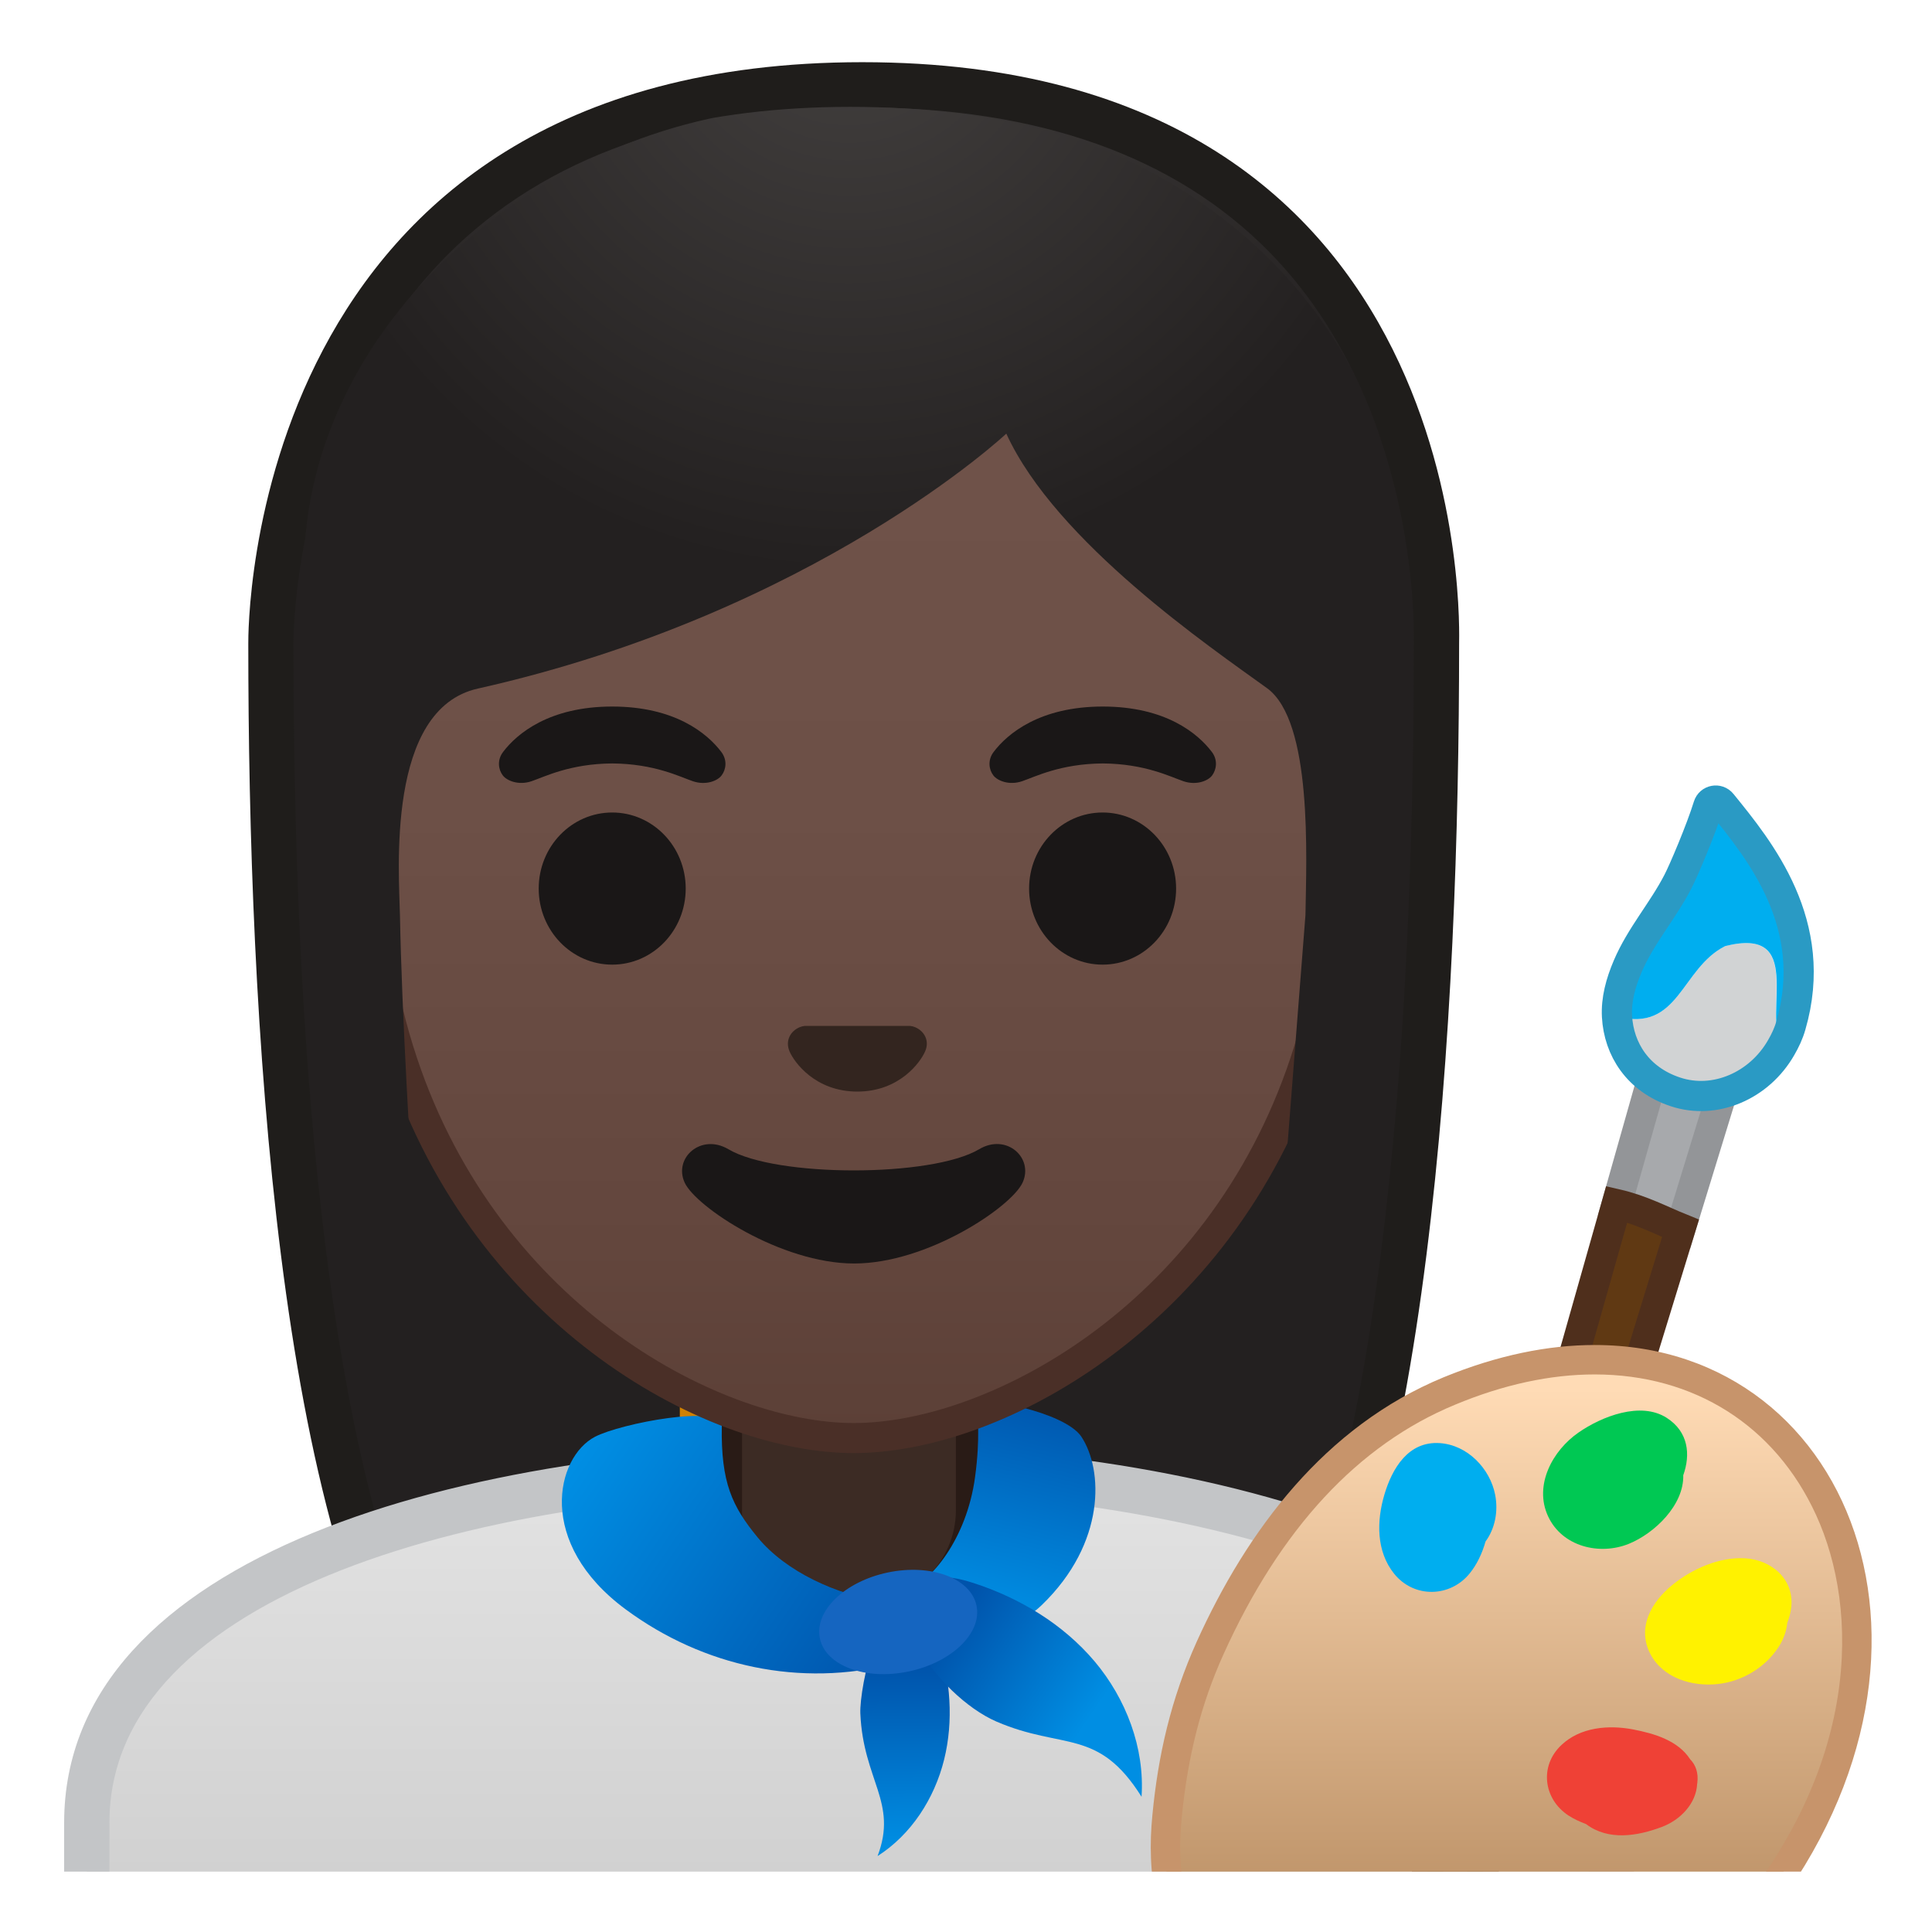
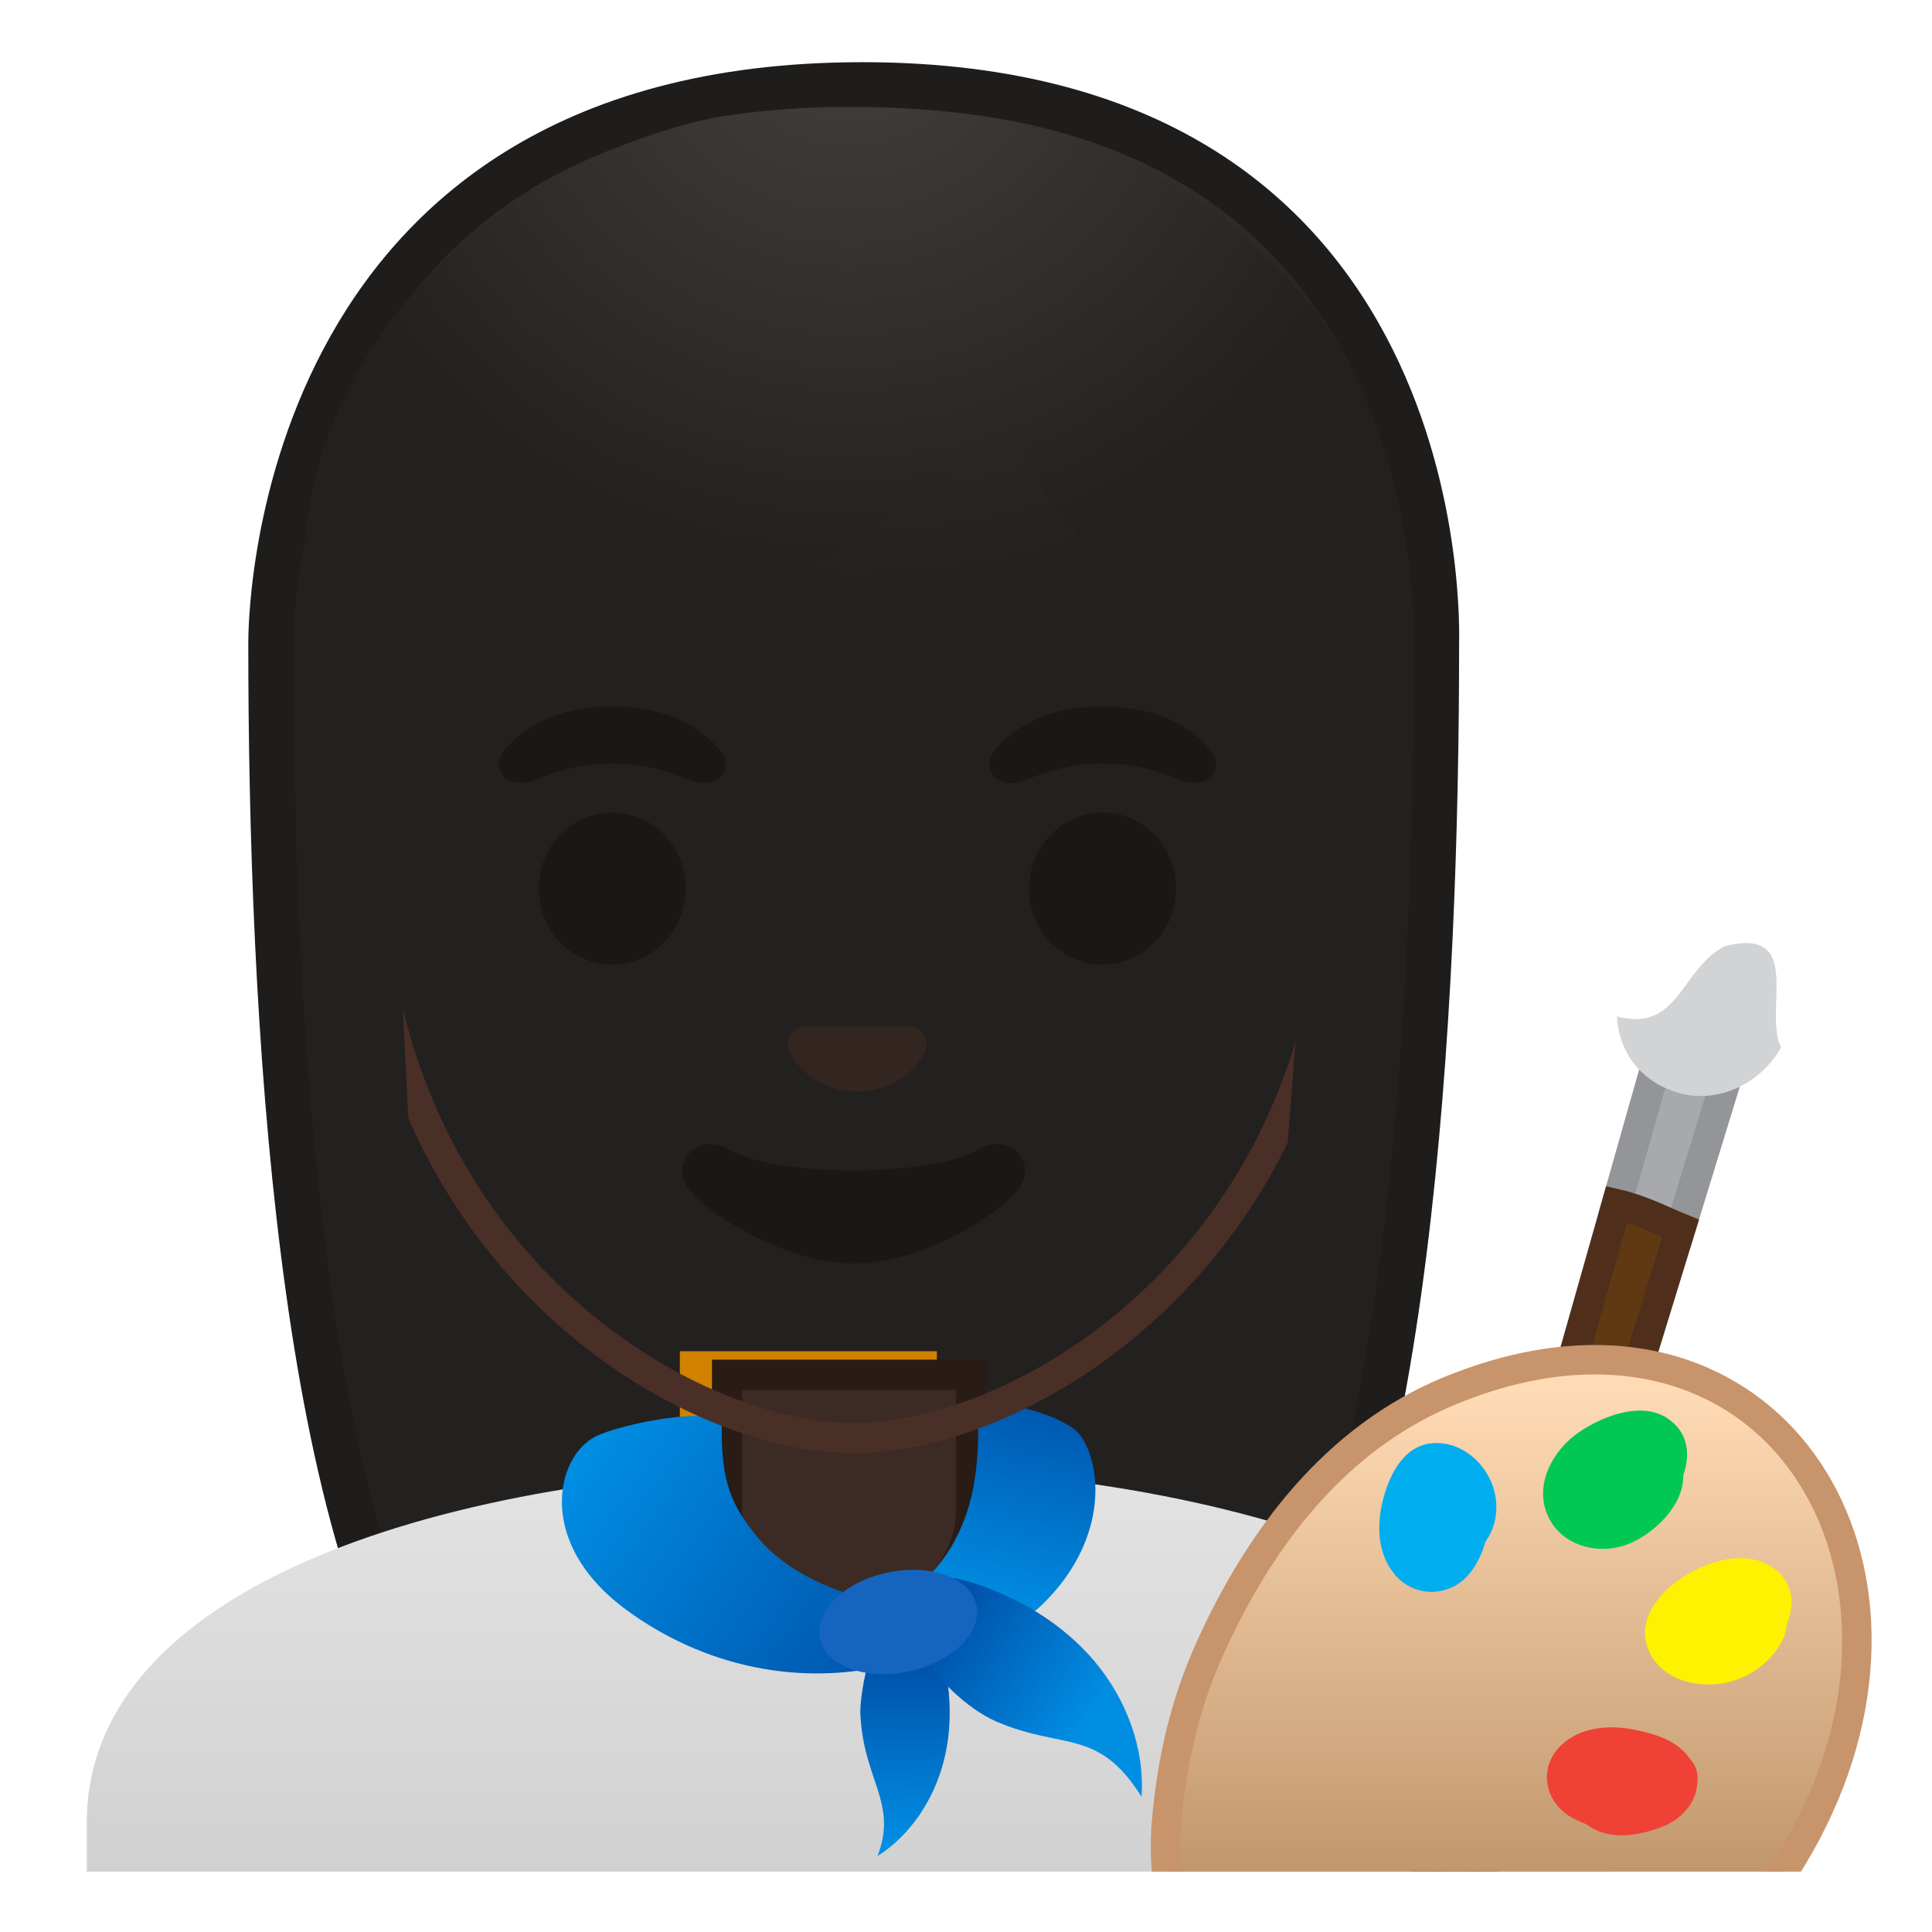
<svg xmlns="http://www.w3.org/2000/svg" xmlns:xlink="http://www.w3.org/1999/xlink" enable-background="new 0 0 128 128" viewBox="0 0 128 128">
  <radialGradient id="i" cx="412.25" cy="-121.03" r="57.904" gradientTransform="matrix(.826 0 0 .826 -283.7 92.238)" gradientUnits="userSpaceOnUse">
    <stop stop-color="#444140" offset="0" />
    <stop stop-color="#232020" offset="1" />
  </radialGradient>
  <path d="m39.58 119.76s-6.8-0.35-10.21-5.09c-7.37-10.23-11.42-35.8-11.42-72.02 0-1.66 0.26-16.41 10.66-26.83 6.75-6.77 16.34-10.2 28.52-10.2 12.08 0 21.52 3.38 28.05 10.04 9.82 10.02 10.04 24.16 9.99 26.89 0 36.31-4.06 61.89-11.42 72.12-3.3 4.59-9.79 5.06-10.25 5.09l-16.93-0.03-16.99 0.03z" fill="url(#i)" />
  <path d="m57.13 7.12c11.66 0 20.74 3.23 26.98 9.59 9.6 9.8 9.59 24.2 9.56 25.81v0.12c0 35.9-3.96 61.17-11.14 71.15-2.84 3.94-8.55 4.43-9.08 4.46l-16.9-0.03-16.89 0.03c-0.54-0.04-6.24-0.53-9.08-4.46-7.18-9.98-11.14-35.24-11.14-71.17 0-0.63 0.08-15.58 10.22-25.75 6.47-6.46 15.7-9.75 27.47-9.75m0-3c-41.01 0-40.68 37.92-40.68 38.52 0 24.56 1.88 59.25 11.71 72.9 3.9 5.41 11.43 5.71 11.43 5.71l16.97-0.03 16.97 0.03s7.53-0.3 11.43-5.71c9.83-13.65 11.71-48.34 11.71-72.9-0.01-0.6 1.46-38.52-39.54-38.52z" fill="#1F1D1B" />
  <path d="m52.78 107.11c-3.65 0-6.62-3.28-6.62-7.3v-9.16h14.79v9.16c0 4.02-2.97 7.3-6.62 7.3h-1.55z" fill="#E59600" />
  <path d="m59.83 91.77v8.04c0 3.41-2.47 6.18-5.5 6.18h-1.55c-3.03 0-5.5-2.77-5.5-6.18v-8.04h12.55m2.25-2.25h-17.04v10.28c0 4.65 3.47 8.42 7.74 8.42h1.55c4.28 0 7.74-3.77 7.74-8.42v-10.28h0.01z" fill="#D18100" />
  <defs>
    <rect id="h" x="4" y="4" width="120" height="120" />
  </defs>
  <clipPath id="a">
    <use xlink:href="#h" />
  </clipPath>
  <g clip-path="url(#a)">
    <linearGradient id="g" x1="56.25" x2="56.25" y1="97.196" y2="136.01" gradientUnits="userSpaceOnUse">
      <stop stop-color="#E3E3E3" offset=".001" />
      <stop stop-color="#C9C9C9" offset="1" />
    </linearGradient>
    <path d="M5.75,136.01v-15.26c0-16.24,25.36-23.53,50.5-23.56h0.13c25.03,0,50.36,8.09,50.36,23.56 v15.26H5.75z" fill="url(#g)" />
-     <path d="m56.38 98.7c12.9 0 25.42 2.19 34.36 6 6.62 2.83 14.51 7.91 14.51 16.05v13.76h-98v-13.76c0-15.2 24.61-22.03 49-22.06l0.13 0.01m0-3h-0.13c-25.49 0.03-52 7.28-52 25.06v16.76h104v-16.76c0-16.76-26.26-25.06-51.87-25.06z" fill="#C3C5C7" />
  </g>
  <g clip-path="url(#a)">
    <path d="m110.12 69.15-3.01 10.63c1.6 0.36 2.97 1.08 4.23 1.6l3.34-10.88-4.56-1.35z" fill="#A7A9AC" stroke="#939598" stroke-miterlimit="10" stroke-width="2" />
    <path d="m87.86 147.7 2.85 0.84 20.63-67.16c-1.26-0.51-2.62-1.23-4.23-1.6l-19.25 67.92z" fill="#603913" stroke="#4F2F1C" stroke-miterlimit="10" stroke-width="2" />
    <path d="m114.29 62.68c-2.93 1.47-3.04 5.76-7.17 4.66 0.12 2.18 1.39 4.18 3.87 5 2.62 0.87 5.56-0.4 7.01-2.94-1.2-2.45 1.58-8.04-3.71-6.72z" fill="#D1D3D4" />
-     <path d="m113.15 52.53c0.3 0.38-0.51 2.47-0.68 2.94-0.35 1.02-0.82 2-1.31 2.95-1 1.94-2.46 3.58-3.32 5.6-0.47 1.1-0.77 2.21-0.71 3.32 4.12 1.1 4.23-3.19 7.17-4.66 5.29-1.32 2.51 4.27 3.72 6.73 0.26-0.45 0.49-0.93 0.64-1.46 2.15-7.41-3.17-12.42-5.51-15.42z" fill="#00AEEF" />
-     <path d="m114.07 53.23c-0.26-0.32-0.77-0.22-0.89 0.17-0.48 1.56-1.65 4.32-2.02 5.02-1 1.94-2.46 3.58-3.32 5.6-0.47 1.1-0.77 2.21-0.71 3.32 0.12 2.18 1.39 4.18 3.87 5 2.62 0.87 5.56-0.4 7.01-2.94 0.26-0.45 0.49-0.93 0.64-1.46 1.95-6.71-2.07-11.62-4.58-14.71z" fill="none" stroke="#2A9AC4" stroke-linecap="round" stroke-linejoin="round" stroke-miterlimit="10" stroke-width="2" />
    <linearGradient id="f" x1="100.12" x2="100.12" y1="91.877" y2="136.72" gradientUnits="userSpaceOnUse">
      <stop stop-color="#FFDBB5" offset=".002" />
      <stop stop-color="#A97C50" offset="1" />
    </linearGradient>
    <path d="m96.71 138.77c-0.62 0-1.18-0.07-1.7-0.21-0.49-0.14-0.62-0.29-0.65-0.33-0.09-0.14-0.11-0.24-0.1-0.36 0.01-0.17 0.08-0.39 0.18-0.64 0.21-0.51 0.57-1.13 1.12-1.93 0.34-0.5 0.7-1.01 1.07-1.51 0.7-0.96 1.81-2.82 1.46-4.48-0.16-0.76-0.62-1.38-1.33-1.79-0.52-0.3-1.11-0.45-1.75-0.45-1.28 0-2.56 0.62-3.59 1.12-0.2 0.1-0.4 0.19-0.59 0.28l-2.47 1.26-0.37 0.2c-1.73 0.94-2.98 1.62-4.93 1.72-0.27 0.01-0.52 0.02-0.74 0.02-0.54 0-0.9-0.04-1.18-0.15-0.71-0.25-1.29-0.7-1.78-1.37-1.12-1.54-1.51-2.88-1.77-4.1-0.39-1.89-0.48-3.65-0.28-5.71 0.41-4.2 1.31-7.74 2.85-11.15 3.86-8.56 9.2-14.29 15.84-17.03 3.33-1.37 6.57-2.07 9.63-2.07 6.9 0 12.71 3.69 15.54 9.86 3.04 6.63 3.05 17.49-6.05 28.08-1.88 2.18-3.14 3.48-4.5 4.62-3.81 3.19-8.12 5.31-12.16 5.96-0.63 0.11-1.21 0.16-1.75 0.16z" fill="url(#f)" />
    <path d="m105.65 91.06c6.6 0 11.95 3.39 14.66 9.29 2.92 6.36 2.9 16.8-5.9 27.03-1.84 2.14-3.07 3.41-4.39 4.51-3.67 3.08-7.82 5.12-11.69 5.75-0.61 0.1-1.14 0.15-1.62 0.15-0.51 0-0.96-0.05-1.37-0.16 0-0.01 0.01-0.02 0.01-0.02 0.19-0.44 0.52-1.02 1.02-1.76 0.34-0.5 0.69-0.99 1.05-1.49 0.79-1.09 2.06-3.23 1.63-5.25-0.22-1.04-0.84-1.88-1.8-2.43-0.67-0.39-1.42-0.58-2.23-0.58-1.5 0-2.89 0.67-4.01 1.21-0.2 0.1-0.39 0.19-0.57 0.27-0.03 0.01-0.05 0.02-0.07 0.04l-1.29 0.66-1.19 0.61-0.35 0.19c-1.68 0.91-2.78 1.51-4.51 1.6-0.26 0.01-0.48 0.02-0.69 0.02-0.41 0-0.69-0.03-0.86-0.09-0.52-0.18-0.94-0.51-1.32-1.03-1.02-1.39-1.37-2.61-1.6-3.72-0.38-1.81-0.46-3.43-0.27-5.42 0.4-4.09 1.28-7.54 2.77-10.84 3.76-8.32 8.92-13.88 15.33-16.53 3.21-1.34 6.33-2.01 9.26-2.01m0-1.95c-3.07 0-6.43 0.67-10.01 2.14-7.87 3.25-13.02 10.14-16.36 17.53-1.7 3.78-2.55 7.49-2.93 11.46-0.19 1.93-0.16 3.8 0.3 6.01 0.32 1.53 0.81 2.93 1.94 4.47 0.55 0.76 1.27 1.37 2.24 1.72 0.39 0.14 0.85 0.2 1.51 0.2 0.23 0 0.5-0.01 0.79-0.02 2.31-0.12 3.73-0.97 5.69-2.03 0.81-0.41 1.62-0.83 2.43-1.24 1.11-0.51 2.49-1.31 3.77-1.31 0.44 0 0.86 0.09 1.26 0.32 1.83 1.06 0.48 3.59-0.44 4.85-0.37 0.51-0.73 1.02-1.08 1.53-0.48 0.71-0.93 1.44-1.21 2.11-0.13 0.32-0.23 0.63-0.25 0.93-0.03 0.33 0.03 0.65 0.26 0.99 0.24 0.36 0.69 0.58 1.19 0.72 0.64 0.18 1.29 0.25 1.96 0.25 0.64 0 1.29-0.07 1.93-0.17 4.62-0.75 9.04-3.18 12.63-6.18 1.49-1.25 2.81-2.63 4.61-4.73 15.33-17.82 7.28-39.55-10.23-39.55z" fill="#C7946B" />
    <path d="m99.06 99.04c-0.34-1.76-1.85-3.31-3.67-3.43-2.08-0.14-3.15 1.66-3.67 3.41s-0.55 3.76 0.65 5.25c1.32 1.63 3.72 1.57 5.01-0.04 0.47-0.58 0.82-1.32 1.04-2.1 0.63-0.86 0.85-1.99 0.64-3.09z" fill="#00AEEF" />
    <path d="m110.43 93.94c-1.73-1.12-4.33-0.09-5.85 0.97-1.71 1.18-2.97 3.48-2.02 5.54 0.93 2.02 3.41 2.62 5.36 1.83 1.71-0.7 3.65-2.57 3.6-4.54 0.49-1.37 0.35-2.87-1.09-3.8z" fill="#00C853" />
    <path d="m115.59 103.24c-1.69-0.09-3.47 0.7-4.76 1.74-1.41 1.13-2.4 2.84-1.49 4.6 0.84 1.61 2.79 2.18 4.48 1.99 1.59-0.17 3.13-1.09 4-2.43 0.32-0.48 0.54-1.05 0.59-1.62 0.12-0.31 0.22-0.64 0.26-1 0.23-1.89-1.31-3.19-3.08-3.28z" fill="#FFF200" />
    <path d="m111.98 116.56c-0.81-1.25-2.38-1.71-3.78-1.98-1.62-0.31-3.49-0.16-4.75 1.03-1.48 1.39-1.19 3.58 0.46 4.67 0.34 0.22 0.74 0.41 1.17 0.57 1.48 1.12 3.4 0.8 5.02 0.19 1.25-0.47 2.28-1.57 2.34-2.85 0-0.02 0.01-0.03 0.01-0.05 0.09-0.69-0.11-1.21-0.47-1.58z" fill="#EF4136" />
  </g>
  <path d="m55.42 107.23c-4 0-7.26-3.22-7.26-7.17v-8.98h16.16v8.98c0 3.96-3.25 7.17-7.26 7.17h-1.64z" fill="#3C2B24" />
  <path d="m63.33 92.08v7.98c0 3.4-2.81 6.17-6.26 6.17h-1.65c-3.45 0-6.26-2.77-6.26-6.17v-7.98h14.17m2-2h-18.16v9.98c0 4.51 3.7 8.17 8.26 8.17h1.65c4.56 0 8.26-3.66 8.26-8.17v-9.98h-0.01z" fill="#291B16" />
  <linearGradient id="e" x1="67.713" x2="64.189" y1="91.644" y2="106.33" gradientUnits="userSpaceOnUse">
    <stop stop-color="#0053AB" offset="0" />
    <stop stop-color="#0068BF" offset=".362" />
    <stop stop-color="#008EE3" offset="1" />
  </linearGradient>
  <path d="m71.64 95.18c1.45 2.18 1.64 7.04-2.61 11.15-2.49 2.4-6.74 2.73-10.03 2.64-0.67-0.02-1.44-0.16-1.76-0.81-0.36-0.73 0.11-1.68 0.76-2.1s1.42-0.51 2.14-0.75c1.51-0.51 3.9-3.31 4.46-7.45 0.36-2.67 0.13-3.89 0.19-4.74 0.05-0.68 5.75 0.41 6.85 2.06z" fill="url(#e)" />
  <linearGradient id="d" x1="38.538" x2="59.214" y1="96.322" y2="110.28" gradientUnits="userSpaceOnUse">
    <stop stop-color="#008EE3" offset=".001" />
    <stop stop-color="#0053AB" offset="1" />
  </linearGradient>
  <path d="m41.46 106.63c5.15 3.8 11.58 5.17 17.75 3.6 0.85-0.22 1.86-0.68 1.91-1.56 0.06-1.18-1.55-2.4-2.7-2.57-2.95-0.44-6.33-1.94-8.23-4.25-1.68-2.05-2.43-3.61-2.37-7.37 0.02-1.47-6.69-0.18-8.4 0.71-2.58 1.34-3.94 7.03 2.04 11.44z" fill="url(#d)" />
  <linearGradient id="c" x1="188.61" x2="188.61" y1="117.87" y2="132.67" gradientTransform="matrix(.812 -.008 -.008 .812 -92.261 16.156)" gradientUnits="userSpaceOnUse">
    <stop stop-color="#0053AB" offset="0" />
    <stop stop-color="#008EE3" offset="1" />
  </linearGradient>
  <path d="m57 113.52c0.19 4.44 2.5 5.89 1.14 9.45 2.23-1.42 3.77-3.81 4.41-6.39s0.41-5.3-0.37-7.8c-0.23-0.71-0.52-1.44-1.07-1.93-2.75-2.4-4.18 5-4.11 6.67z" fill="url(#c)" />
  <linearGradient id="b" x1="62.947" x2="72.22" y1="107.5" y2="113.81" gradientUnits="userSpaceOnUse">
    <stop stop-color="#0053AB" offset="0" />
    <stop stop-color="#008EE3" offset="1" />
  </linearGradient>
  <path d="m66.02 114.06c4.41 1.9 6.73 0.39 9.61 4.98 0.22-3.24-1.03-6.5-3.11-8.97-2.09-2.47-4.96-4.2-8.02-5.19-0.87-0.28-1.81-0.51-2.71-0.3-4.39 1.02 0.27 7.77 4.23 9.48z" fill="url(#b)" />
  <ellipse transform="matrix(.979 -.205 .205 .979 -20.774 14.496)" cx="59.51" cy="107.42" rx="5.3" ry="3.35" fill="#1565C0" />
  <linearGradient id="m" x1="56.556" x2="56.556" y1="94.708" y2="17.885" gradientUnits="userSpaceOnUse">
    <stop stop-color="#5C4037" offset="0" />
    <stop stop-color="#63463D" offset=".158" />
    <stop stop-color="#6D5047" offset=".533" />
    <stop stop-color="#70534A" offset="1" />
  </linearGradient>
-   <path d="m56.56 95.27c-2.3 0-4.91-0.5-7.56-1.43-11.34-4.01-24.58-16.34-24.58-37.89 0-28.72 17.31-38.91 32.13-38.91s32.13 10.19 32.13 38.91c0 21.58-13.26 33.9-24.61 37.9-2.63 0.93-5.23 1.42-7.51 1.42z" fill="url(#m)" />
  <path d="m56.56 18.04c8.41 0 16.06 3.25 21.55 9.15 6.27 6.73 9.58 16.68 9.58 28.77 0 21.06-12.9 33.07-23.94 36.96-2.53 0.89-5.01 1.36-7.19 1.36-2.19 0-4.69-0.48-7.23-1.38-11.03-3.9-23.9-15.92-23.9-36.94 0-12.09 3.31-22.03 9.58-28.77 5.48-5.9 13.14-9.15 21.55-9.15m0-2c-17.2 0-33.13 12.79-33.13 39.91 0 21.79 13.49 34.67 25.23 38.83 2.8 0.99 5.5 1.49 7.9 1.49 2.38 0 5.07-0.49 7.85-1.47 11.76-4.14 25.28-17.03 25.28-38.84 0-27.13-15.93-39.92-33.13-39.92z" fill="#4A2F27" />
  <defs>
    <path id="l" d="m22.66 88.85-2.52-51.1c0-16.95 17-30.67 33.95-30.67h4.93c17.78 0 33.62 12.97 33.62 29.92l-2.79 51.59-67.19 0.26z" />
  </defs>
  <clipPath id="k">
    <use xlink:href="#l" />
  </clipPath>
  <g clip-path="url(#k)">
    <radialGradient id="j" cx="501.19" cy="-112.18" r="48.206" gradientTransform="matrix(.796 0 0 .796 -342.72 88.877)" gradientUnits="userSpaceOnUse">
      <stop stop-color="#444140" offset="0" />
      <stop stop-color="#232020" offset="1" />
    </radialGradient>
    <path d="m94.14 42.65s1.02-35.57-37.81-35.57-37.97 35.57-37.97 35.57 0.33 45.48 3.2 51.39 7.2 5.71 7.2 5.71-2.03-26.54-2.26-39.04c-0.06-2.92-0.94-13.73 5.16-15.09 22.36-5.02 35.01-16.89 35.01-16.89 3.29 7.19 13.58 14.19 17.27 16.86 3.03 2.19 2.61 11.2 2.55 15.03l-3.05 39.06s4.68 0.37 7.65-5.64c2.96-6.02 3.05-51.39 3.05-51.39z" fill="url(#j)" />
  </g>
  <path d="m60.62 68.05c-0.1-0.04-0.21-0.07-0.32-0.08h-6.99c-0.11 0.01-0.21 0.04-0.32 0.08-0.63 0.26-0.98 0.91-0.68 1.61s1.69 2.66 4.49 2.66 4.19-1.96 4.49-2.66c0.31-0.69-0.04-1.35-0.67-1.61z" fill="#33251F" />
  <g fill="#1A1717">
    <ellipse cx="40.56" cy="58.87" rx="4.87" ry="5.04" />
    <ellipse cx="73.05" cy="58.87" rx="4.87" ry="5.04" />
    <path d="m47.79 49.82c-0.93-1.23-3.07-3.01-7.23-3.01s-6.31 1.79-7.23 3.01c-0.41 0.54-0.31 1.17-0.02 1.55 0.26 0.35 1.04 0.68 1.9 0.39s2.54-1.16 5.35-1.18c2.81 0.02 4.49 0.89 5.35 1.18s1.64-0.03 1.9-0.39c0.29-0.38 0.39-1.01-0.02-1.55z" />
    <path d="m80.29 49.82c-0.93-1.23-3.07-3.01-7.23-3.01s-6.31 1.79-7.23 3.01c-0.41 0.54-0.31 1.17-0.02 1.55 0.26 0.35 1.04 0.68 1.9 0.39s2.54-1.16 5.35-1.18c2.81 0.02 4.49 0.89 5.35 1.18s1.64-0.03 1.9-0.39c0.28-0.38 0.39-1.01-0.02-1.55z" />
  </g>
  <path d="m64.87 76.14c-3.15 1.87-13.46 1.87-16.61 0-1.81-1.07-3.65 0.57-2.9 2.21 0.74 1.61 6.37 5.36 11.23 5.36s10.42-3.75 11.16-5.36c0.75-1.64-1.07-3.29-2.88-2.21z" fill="#1A1717" />
</svg>